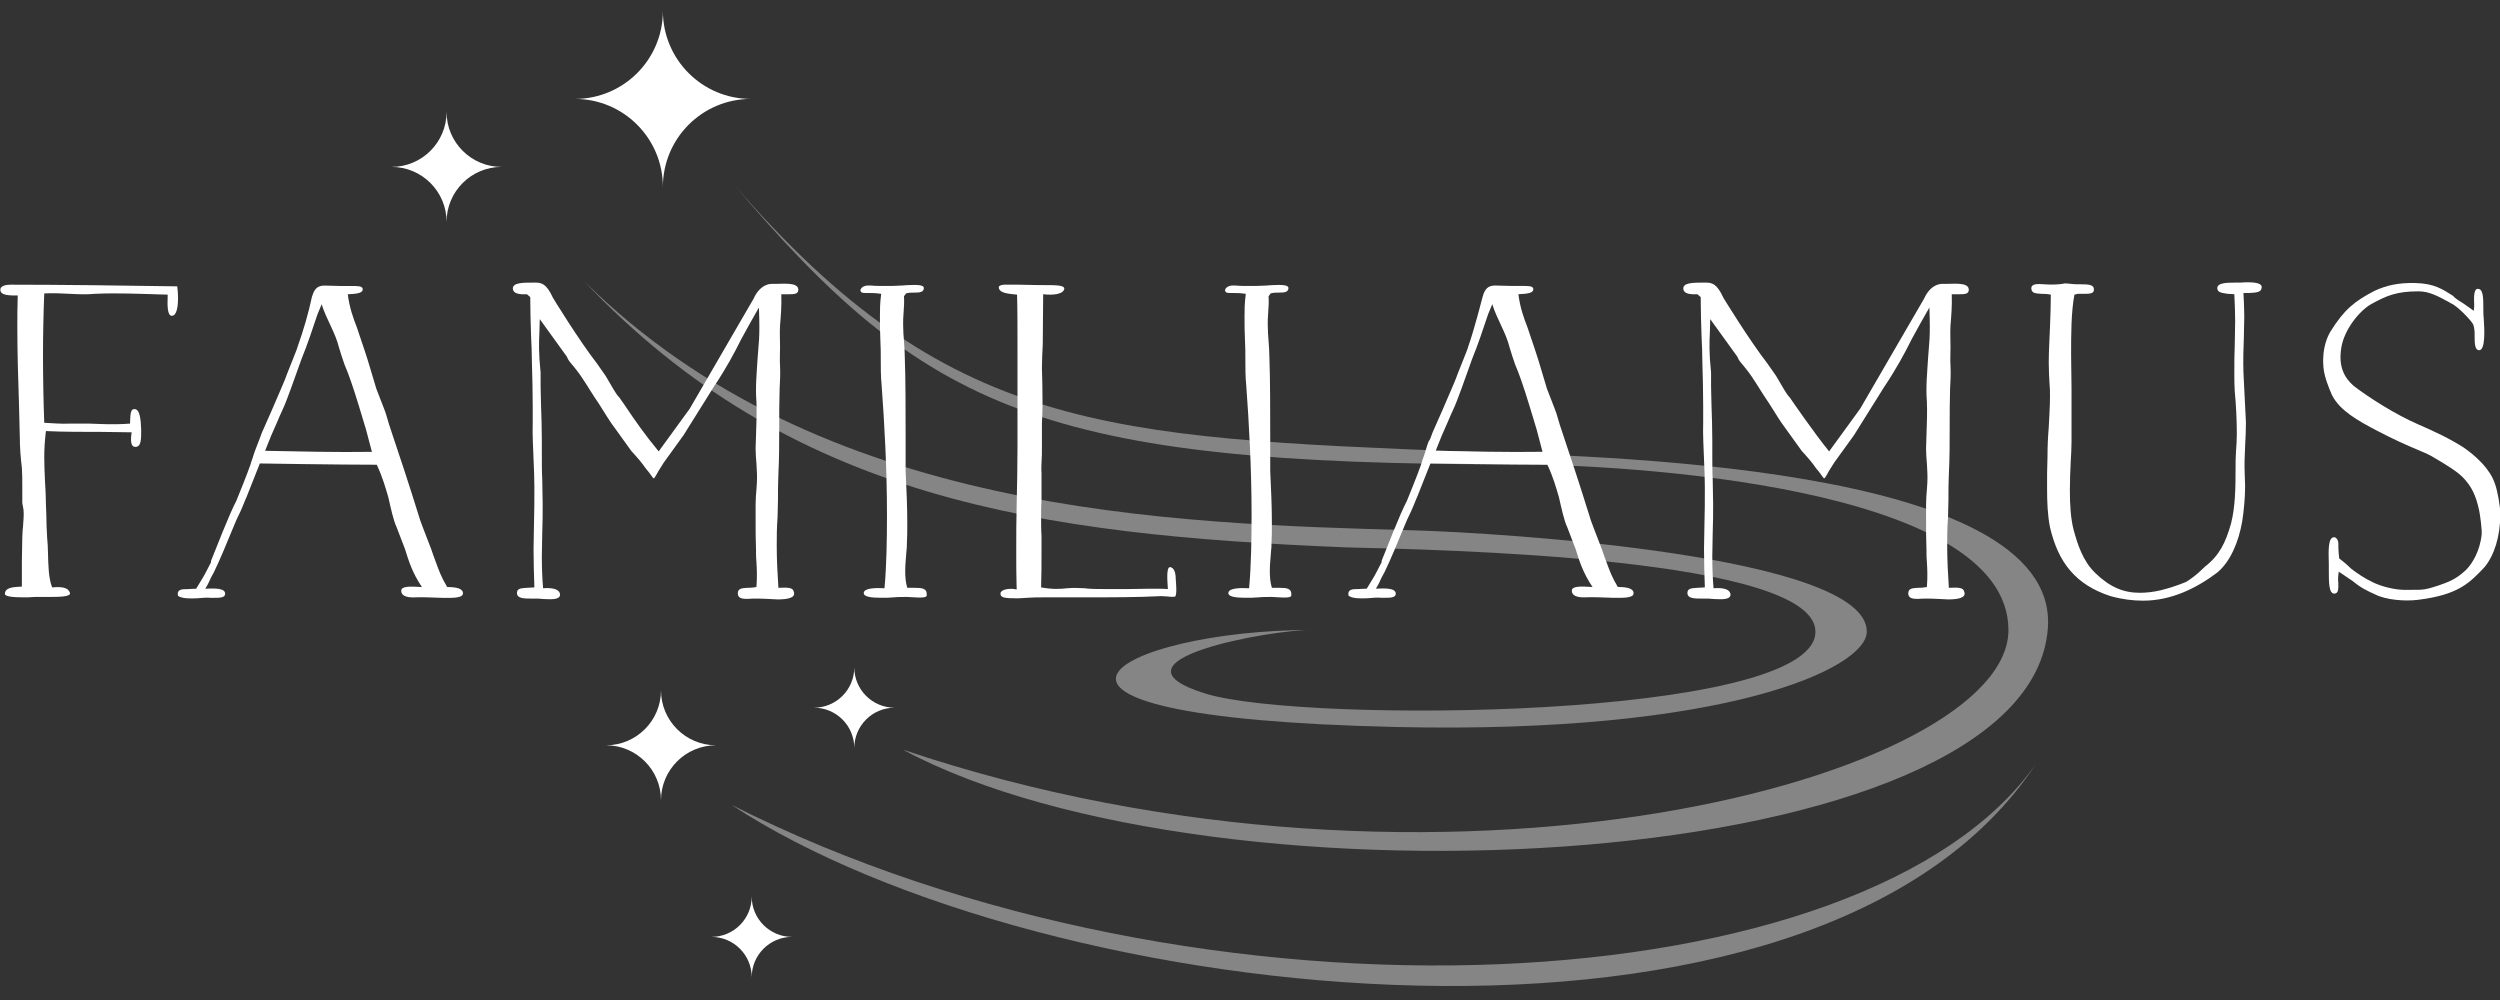
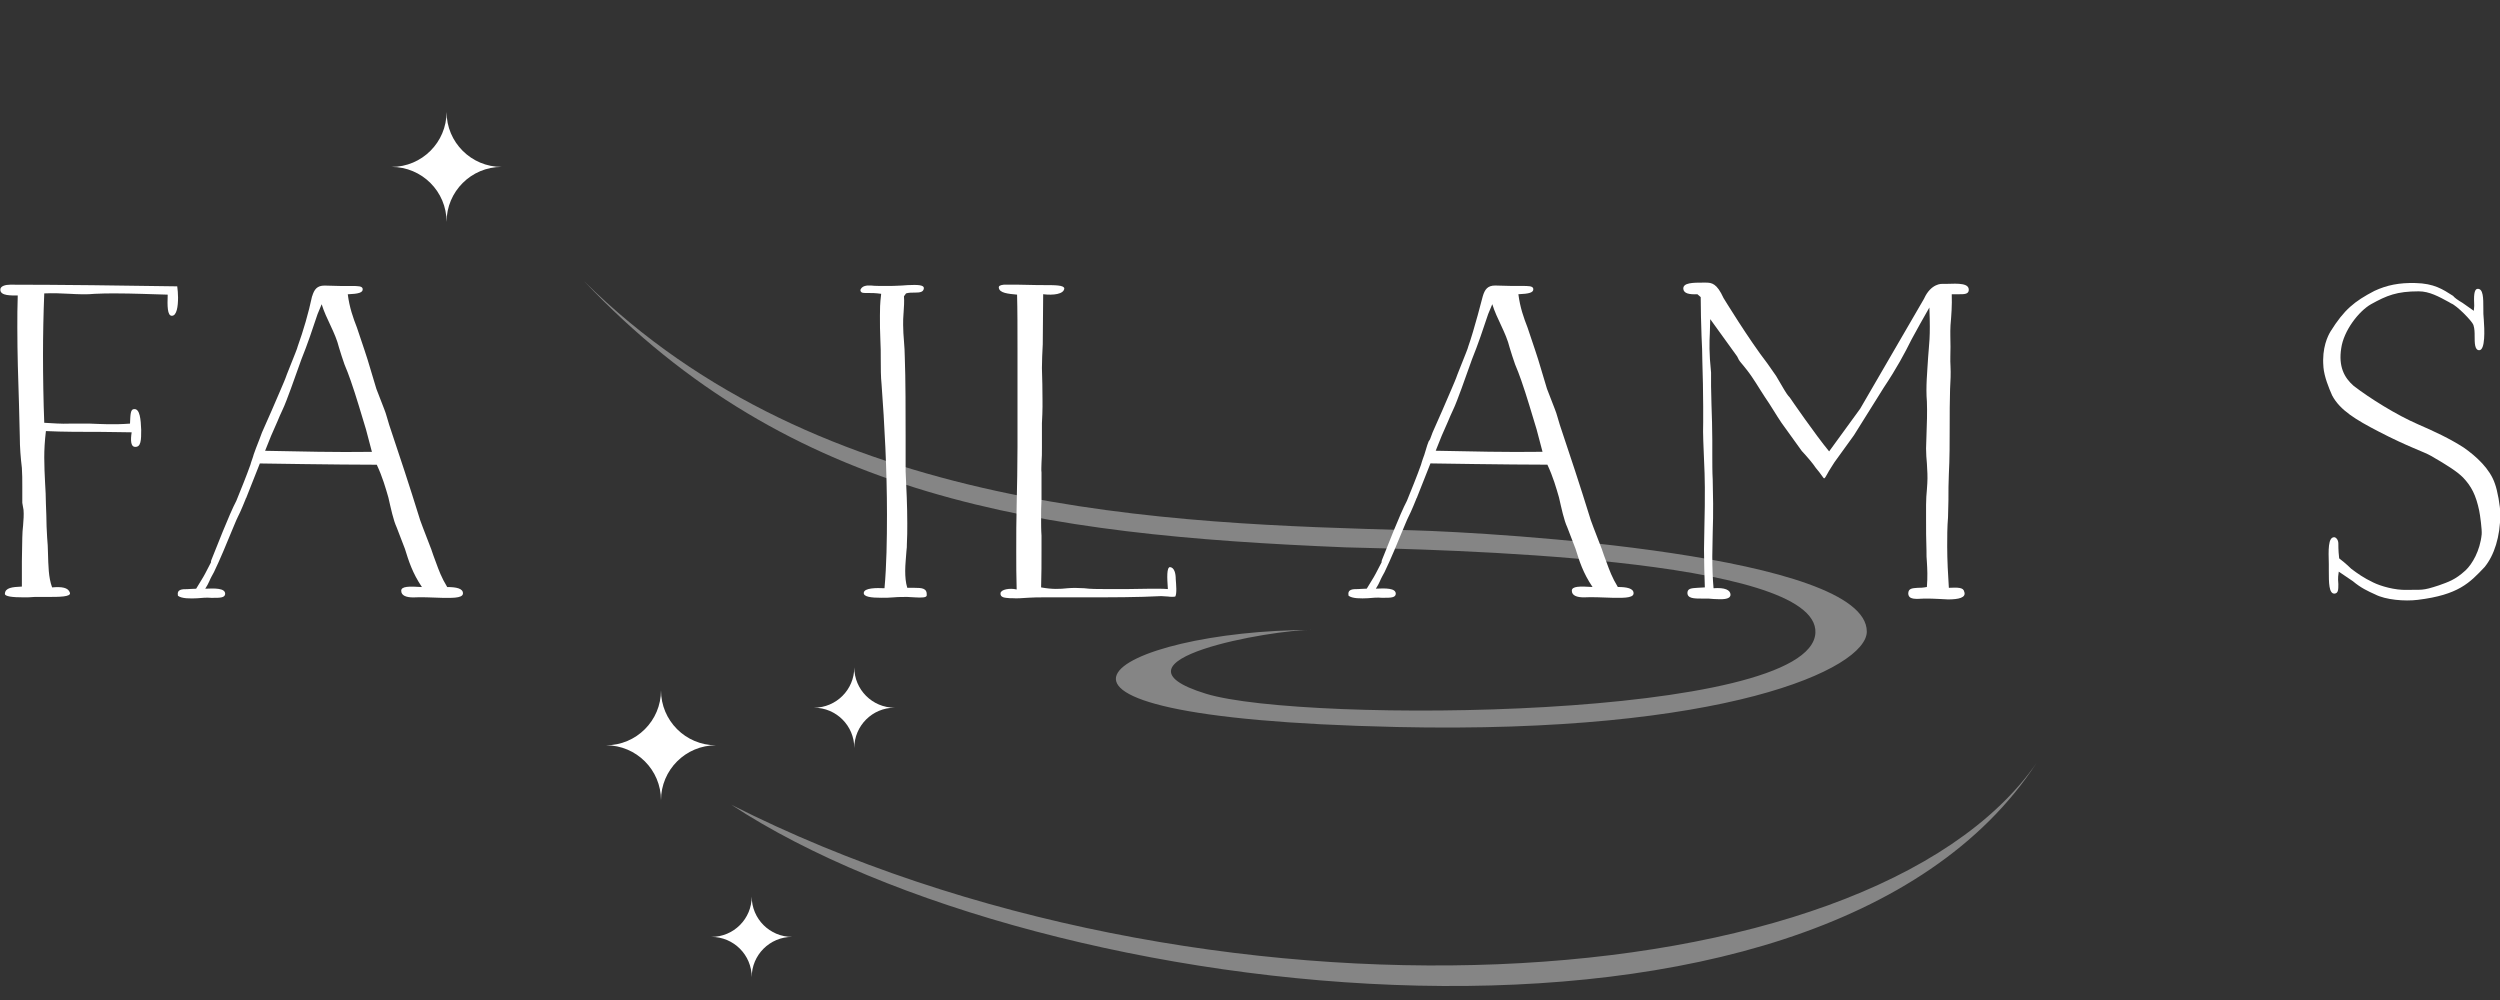
<svg xmlns="http://www.w3.org/2000/svg" id="a" width="500" height="200" viewBox="0 0 500 200">
  <rect x="0" y="0" width="500" height="200" fill="#333333" stroke="none" />
  <defs>
    <style>.b,.c{fill:#fff;}.c{opacity:.4;}</style>
  </defs>
-   <path class="b" d="M150.174,19.784c-9.716,0-17.595,7.879-17.595,17.595,0-9.717-7.879-17.595-17.595-17.595,9.717,0,17.595-7.879,17.595-17.595,0,9.716,7.879,17.595,17.595,17.595Z" />
  <path class="b" d="M100.311,33.382c-6.073,0-10.997,4.924-10.997,10.997,0-6.073-4.924-10.997-10.997-10.997,6.073,0,10.997-4.924,10.997-10.997,0,6.073,4.924,10.997,10.997,10.997Z" />
  <path class="b" d="M143.196,149.056c-6.073,0-10.997,4.924-10.997,10.997,0-6.073-4.924-10.997-10.997-10.997,6.073,0,10.997-4.924,10.997-10.997,0,6.073,4.924,10.997,10.997,10.997Z" />
  <path class="b" d="M178.922,141.54c-4.453,0-8.065,3.611-8.065,8.065,0-4.453-3.611-8.065-8.065-8.065,4.453,0,8.065-3.611,8.065-8.065,0,4.453,3.611,8.065,8.065,8.065Z" />
  <path class="b" d="M158.408,187.379c-4.453,0-8.065,3.611-8.065,8.065,0-4.453-3.611-8.065-8.065-8.065,4.453,0,8.065-3.611,8.065-8.065,0,4.453,3.611,8.065,8.065,8.065Z" />
-   <path class="c" d="M146.607,36.7c42.934,49.717,74.737,50.747,146.856,53.649,23.284,.937,118.431,2.063,116.113,35.22-3.466,49.558-166.516,58.034-228.979,24.369,107.909,36.38,221.091,5.373,221.091-23.917,0-29.134-77.918-33.144-98.87-33.144-94.014,0-117.765-10.674-156.209-56.177Z" />
  <path class="c" d="M116.784,56.205c47.221,46.783,117.095,48.468,165.832,49.857,17.01,.485,90.745,4.94,90.745,20.255,0,7.416-28.506,20.551-94.022,19.085-87.833-1.966-55.858-19.412-16.943-19.412-7.874-.109-42.966,6.084-21.174,12.765,19.512,5.981,120.961,5.142,121.858-12.179,.787-15.192-75.756-16.647-93.951-17.104-61.337-2.508-111.015-9.573-152.344-53.267Z" />
  <path class="c" d="M407.299,152.612c-43.637,66.783-199.066,49.15-261.035,8.338,94.338,47.732,227.435,40.114,261.035-8.338Z" />
  <g>
    <path class="b" d="M35.446,57.272c.083,.663,.164,1.409,.164,2.239,0,1.742-.247,3.648-1.242,3.648-.911,0-.911-1.99-.828-4.229-3.15-.083-7.125-.249-10.439-.249-1.327,0-2.817,0-4.144,.083-1.491,.166-3.563,.083-4.97,0-1.574-.083-3.397-.165-5.136-.083-.166,4.064-.249,8.459-.249,12.275,0,4.312,.083,9.371,.249,13.601,1.657,.083,3.314,.248,5.22,.166h3.893c2.238,.082,4.723,.248,8.037,0,.083-1.825,.083-2.903,.828-2.903,1.161-.083,1.327,2.073,1.41,4.147,0,1.99,0,3.566-1.327,3.4-.745-.083-.828-1.327-.579-2.902-1.574,0-4.142-.083-5.965-.083-3.563,0-7.954,0-11.187-.166-.247,2.073-.33,3.732-.33,5.308,0,1.658,.083,3.401,.166,5.059,.081,1.41,.164,2.737,.164,4.146,0,.747,.083,1.493,.083,2.239,0,1.576,.083,3.068,.166,4.562,.083,.995,.166,2.073,.166,3.068,.083,2.488,.083,4.893,.828,6.883,1.906-.165,3.231,0,3.563,1.079,.249,.829-2.155,.829-4.557,.829h-2.485c-1.161,.083-1.244,.083-2.238,.083-2.153,0-3.81-.166-3.727-.746,.083-1.162,1.408-1.327,3.397-1.41v-5.059c0-1.575,.083-3.152,.083-4.727,0-.829,.083-1.658,.164-2.488,.083-1.079,.166-2.074,.083-3.068,0-.166-.164-.747-.247-1.41v-3.318c0-1.244,0-2.488-.083-3.649-.249-2.073-.415-4.146-.415-6.219l-.166-6.635c-.164-5.059-.33-10.036-.33-15.177,0-1.908,0-4.478,.083-6.469-1.327,0-3.397,.083-3.48-1.078-.083-.829,1.075-1.079,1.987-1.079,9.281,0,23.199,.166,33.391,.333Z" />
-     <path class="b" d="M105.387,58.847c-1.659,.083-2.734-.166-2.817-1.078-.083-1.245,1.989-1.245,3.976-1.245h.498c1.242,0,2.236,.166,3.563,3.068,0,0,5.053,8.294,8.782,13.104l1.74,2.488,1.657,2.82c.249,.415,.662,1.078,1.078,1.492,.33,.498,.995,1.41,.995,1.41,2.153,3.235,4.142,6.055,6.876,9.372l6.214-8.542,12.758-21.977c1.41-3.152,3.646-2.985,3.646-2.985h.828c2.404-.083,4.64-.166,4.474,1.327-.083,.746-.995,.746-1.823,.746h-1.574c.083,2.239-.083,4.312-.249,6.22-.083,1.41,0,2.985,0,4.312,0,1.079-.083,2.82,0,3.816,.083,1.575,0,2.985-.083,4.561-.083,2.489-.083,4.976-.083,7.547,0,3.152,0,6.386-.164,9.538-.083,1.658-.083,3.4-.083,5.141,0,.995-.083,2.571-.083,3.483-.166,1.991-.166,3.981-.166,5.805,0,2.654,.166,5.805,.332,8.293,1.823-.083,2.898-.083,3.064,.747,.498,1.244-1.158,1.575-3.231,1.575-.662,0-.911-.083-1.574-.083-.995-.083-2.404-.083-3.233-.083-1.657,.083-3.064,.249-3.147-.994,0-1.079,.828-1.079,1.906-1.162,.413,0,.995,0,1.823-.165,.164-2.156,.083-3.566,0-4.976-.083-.746-.083-1.41-.083-2.322-.083-2.073-.083-4.312-.083-6.468v-2.654c0-1.162,.083-2.156,.166-3.068,0-.415,.083-.829,.083-1.244,.081-1.327,0-2.572-.083-3.981-.083-.912-.166-1.908-.166-2.986,0-.663,.083-1.99,.083-2.654,.083-2.073,.166-4.727,.083-6.718-.249-2.985,.083-5.971,.247-8.873,.166-2.654,.498-3.732,.249-9.952-.911,1.576-2.817,4.976-3.563,6.386-1.408,2.819-2.9,5.639-5.552,9.62l-5.965,9.537-3.893,5.391-.581,.912c-.745,1.079-1.242,2.322-1.491,2.322-.166,0-.579-.829-1.657-2.074-.662-.994-1.74-2.238-2.817-3.4l-4.059-5.639c-1.078-1.576-2.155-3.483-3.316-5.141-1.158-1.743-2.319-3.816-3.646-5.474l-.662-.829c-.33-.415-.662-.747-.911-1.162l-.33-.663-5.386-7.464c0,.415-.083,2.239-.083,2.902-.083,1.659-.166,3.816,.247,7.796v2.736c0,1.162,.083,2.322,.083,3.566,.083,2.489,.166,4.893,.166,7.215v2.985c0,1.41,0,3.483,.083,4.893,0,1.659,.083,3.235,.083,4.81,0,1.908,0,3.899-.083,5.805,0,1.576-.083,3.152-.083,4.728,0,2.321,.083,4.477,.249,6.385,2.236-.166,3.397,.331,3.397,1.327-.083,.995-1.74,.912-3.397,.829-.332,0-.662-.083-.995-.083h-1.244c-1.657,0-3.064,0-2.981-1.244,.083-.829,.911-.829,1.989-.912,.247,0,1.242-.083,1.491-.083-.083-2.404-.166-5.308-.166-7.629,0-1.162,.083-3.649,.083-4.81,.083-2.572,.083-5.059,.083-7.547,0-1.742-.083-3.899-.166-5.64-.083-2.488-.249-4.892-.166-7.381v-3.235c0-2.736-.083-6.22-.166-8.874,0-1.492-.081-3.648-.164-5.141-.083-2.654-.166-5.225-.166-7.795l-.662-.581Z" />
    <path class="b" d="M180.793,59.261c.083,.995,0,2.156-.083,3.4v-.082c-.083,.829-.083,1.742-.083,2.404,0,1.162,.083,2.156,.166,3.235,.083,1.078,.166,2.239,.166,3.235,.166,4.229,.166,11.278,.166,16.005v6.801c.166,3.483,.332,6.966,.332,10.367,0,1.409,0,2.902-.083,4.229,0,.331,0,.829-.083,1.327-.083,1.327-.249,2.737-.249,3.981,0,1.161,.083,2.322,.415,3.4h1.408c1.574,0,2.568,.083,2.485,1.493,0,.498-1.078,.498-2.402,.415-.498,0-.995-.083-1.491-.083-.664,0-1.906,0-2.734,.083-.911,.083-1.493,.083-2.487,.083-1.904,0-3.563-.166-3.48-.995,.083-.995,2.568-.995,4.144-.912,.413-4.478,.496-9.786,.496-14.761,0-8.874-.496-18.162-1.078-25.959-.164-1.575-.164-3.4-.164-4.976,0-1.244,0-2.736-.083-4.063-.083-1.576-.083-3.152-.083-4.728,0-1.244,0-2.404,.247-4.395-1.158-.165-1.904-.165-2.568-.165-.828,0-1.491,.082-1.574-.498-.083-.166,.249-.747,.911-.912,.166,0,.249-.083,.415-.083h.828c.662,.083,1.657,.083,2.734,.083,1.242,0,2.153,0,3.397-.083,.413,0,.745-.083,1.158-.083,1.906-.083,3.316-.083,3.233,.664-.083,.746-.828,.829-1.74,.829-.581,0-1.327,0-1.823,.165l-.415,.581Z" />
    <path class="b" d="M208.551,68.881c-.083,1.659-.166,3.152-.166,4.728,0,1.078,.083,2.073,.083,3.234,0,1.991,.083,3.981,0,5.972,0,.663-.083,1.244-.083,1.825v4.893c0,.912,0,2.073-.083,2.985,0,.581-.081,1.493,0,1.99v5.391c-.081,1.244-.081,2.489-.081,3.649,0,1.079,0,2.571,.081,3.566v2.902c0,2.322,0,5.142-.081,7.464,2.319,.416,3.727,.333,5.303,.166,.992-.083,1.987-.083,3.314,0,1.242,.166,2.734,.166,4.225,.166h4.474c2.568,0,5.799-.166,8.037,0-.166-2.322-.249-4.312,.413-4.395,.911,.083,1.161,1.327,1.161,2.404,.083,1.162,.249,2.82-.083,3.483-.33,.083-.911,.083-1.491,0-.415,0-.995-.082-1.327-.082-4.638,.248-10.024,.248-15.326,.248h-7.871c-1.161,0-2.404,0-3.563,.083h.083c-1.41,.083-1.989,.165-3.233,.083h-.413c-.911-.083-1.906-.083-1.823-.995,.083-.746,1.823-1.079,3.231-.746-.083-2.322-.083-5.308-.083-7.63,0-3.152,0-6.22,.083-9.288,.083-3.816,.166-7.713,.166-11.528v-19.821c0-3.816,0-7.713-.083-10.698-1.823-.166-3.48-.331-3.646-1.327-.083-.415,.249-.581,.995-.664h2.9c1.574,0,2.402,.083,4.059,.083h.911c2.402,0,4.142,0,4.225,.664-.083,1.161-2.236,1.409-4.225,1.161l-.083,10.034Z" />
-     <path class="b" d="M253.713,59.261c.083,.995,0,2.156-.083,3.4v-.082c-.083,.829-.083,1.742-.083,2.404,0,1.162,.083,2.156,.166,3.235,.083,1.078,.166,2.239,.166,3.235,.166,4.229,.166,11.278,.166,16.005v6.801c.166,3.483,.332,6.966,.332,10.367,0,1.409,0,2.902-.083,4.229,0,.331,0,.829-.083,1.327-.083,1.327-.249,2.737-.249,3.981,0,1.161,.083,2.322,.415,3.4h1.408c1.574,0,2.568,.083,2.485,1.493,0,.498-1.078,.498-2.402,.415-.498,0-.995-.083-1.491-.083-.664,0-1.906,0-2.734,.083-.911,.083-1.493,.083-2.487,.083-1.904,0-3.563-.166-3.48-.995,.083-.995,2.568-.995,4.144-.912,.413-4.478,.496-9.786,.496-14.761,0-8.874-.496-18.162-1.078-25.959-.164-1.575-.164-3.4-.164-4.976,0-1.244,0-2.736-.083-4.063-.083-1.576-.083-3.152-.083-4.728,0-1.244,0-2.404,.247-4.395-1.158-.165-1.904-.165-2.568-.165-.828,0-1.491,.082-1.574-.498-.083-.166,.249-.747,.911-.912,.166,0,.249-.083,.415-.083h.828c.662,.083,1.657,.083,2.734,.083,1.242,0,2.153,0,3.397-.083,.413,0,.745-.083,1.158-.083,1.906-.083,3.316-.083,3.233,.664-.083,.746-.828,.829-1.74,.829-.581,0-1.327,0-1.823,.165l-.415,.581Z" />
    <path class="b" d="M296.551,59.261c.415-1.41,.995-2.156,2.485-2.156,.995,0,2.155,.083,3.233,.083h2.07c1.41,0,2.238,0,2.321,.581,.083,.746-.828,.994-2.983,1.078,.332,2.654,1.078,4.727,1.823,6.635,1.161,3.483,1.989,5.805,2.651,8.128l1.244,4.146,1.574,4.064c.413,.995,.662,2.156,.995,3.152,1.987,5.889,4.142,12.44,5.965,18.329,0,.248,1.325,3.648,2.319,6.219,.166,.333,.166,.581,1.078,2.986,.579,1.575,1.078,2.985,2.238,4.893,1.74,0,3.231,.248,3.147,1.327-.083,.994-2.651,.829-4.225,.829-2.155-.083-4.225-.166-5.718-.083-1.325,0-2.402-.331-2.402-1.327,0-.912,1.574-.912,4.142-.746-1.906-2.82-2.651-5.226-3.397-7.63-.579-1.41-1.078-2.903-1.657-4.312-.662-1.41-1.161-3.816-1.657-5.972-.579-1.99-1.161-4.064-2.319-6.551-7.79,0-23.388-.255-23.388-.255,0,0-1.634,4.152-2.629,6.641-.083,.331-.166,.248-.249,.58,0,0-.995,2.489-1.491,3.401-.415,.829-.745,1.742-1.078,2.488-1.161,2.82-2.485,6.054-3.729,8.624l-.496,.912c-.332,.581-.498,1.245-1.244,2.406,1.823-.083,4.061-.166,3.978,1.079-.083,.746-1.078,.746-2.402,.746h-.415c-.828-.083-1.823,0-2.734,.083h.083c-1.574,.082-3.231,.082-3.976-.498-.249-1.327,.828-1.327,1.904-1.327,.581,0,.911-.083,1.74-.083,.498-.829,.995-1.658,1.41-2.322,.496-.829,1.078-2.073,1.574-2.985,0,0-.083-.083,.083-.498,.911-2.239,3.563-9.122,4.97-11.776,.911-2.239,1.989-4.893,2.817-7.215,.166-.663,.662-1.991,.662-1.991,1.078-3.648,.828-2.404,1.161-3.151l.496-1.327,1.906-4.313,1.823-4.229c.415-.995,.911-2.073,1.244-3.068,1.74-4.395,2.072-5.142,2.153-5.557,1.161-3.234,2.9-10.034,2.9-10.034Zm1.906,1.576l-.828,1.99c-.995,2.985-1.989,5.972-3.231,9.04-2.072,5.804-2.487,6.966-2.983,8.21-.579,1.576-1.161,2.571-1.823,4.23-.911,1.99-1.622,3.685-2.45,5.842,7.015,.14,14.171,.316,21.362,.211l-1.181-4.477c-.911-2.985-1.989-6.718-3.067-9.786-.33-.995-.828-2.239-1.242-3.235-.415-1.161-.745-2.239-1.078-3.317-.745-3.068-2.568-5.722-3.48-8.708Z" />
    <path class="b" d="M339.478,58.847c-1.659,.083-2.734-.166-2.817-1.078-.083-1.245,1.989-1.245,3.976-1.245h.498c1.242,0,2.236,.166,3.563,3.068,0,0,5.053,8.294,8.782,13.104l1.74,2.488,1.657,2.82c.249,.415,.662,1.078,1.078,1.492,.33,.498,5.136,7.465,7.871,10.782l6.214-8.542,12.758-21.977c1.41-3.152,3.646-2.985,3.646-2.985h.828c2.404-.083,4.64-.166,4.474,1.327-.083,.746-.995,.746-1.823,.746h-1.574c.083,2.239-.083,4.312-.249,6.22-.083,1.41,0,2.985,0,4.312,0,1.079-.083,2.82,0,3.816,.083,1.575,0,2.985-.083,4.561-.081,2.489-.081,4.976-.081,7.547,0,3.152,0,6.386-.166,9.538-.083,1.658-.083,3.4-.083,5.141,0,.995-.083,2.571-.083,3.483-.166,1.991-.166,3.981-.166,5.805,0,2.654,.166,5.805,.332,8.293,1.823-.083,2.898-.083,3.064,.747,.498,1.244-1.158,1.575-3.231,1.575-.662,0-.911-.083-1.574-.083-.995-.083-2.404-.083-3.233-.083-1.657,.083-3.064,.249-3.147-.994,0-1.079,.828-1.079,1.906-1.162,.413,0,.995,0,1.823-.165,.164-2.156,.083-3.566,0-4.976-.083-.746-.083-1.41-.083-2.322-.083-2.073-.083-4.312-.083-6.468v-2.654c0-1.162,.083-2.156,.166-3.068,0-.415,.083-.829,.083-1.244,.081-1.327,0-2.572-.083-3.981-.083-.912-.166-1.908-.166-2.986,0-.663,.083-1.99,.083-2.654,.083-2.073,.166-4.727,.083-6.718-.249-2.985,.083-5.971,.247-8.873,.166-2.654,.498-3.732,.249-9.952-.911,1.576-2.817,4.976-3.563,6.386-1.408,2.819-2.9,5.639-5.552,9.62l-5.965,9.537-3.893,5.391-.581,.912c-.745,1.079-1.242,2.322-1.491,2.322-.166,0-.579-.829-1.657-2.074-.662-.994-1.74-2.238-2.817-3.4l-4.059-5.639c-1.078-1.576-2.155-3.483-3.316-5.141-1.158-1.743-2.319-3.816-3.646-5.474l-.662-.829c-.33-.415-.662-.747-.911-1.162l-.33-.663-5.386-7.464c0,.415-.083,2.239-.083,2.902-.083,1.659-.166,3.816,.249,7.796v2.736c0,1.162,.081,2.322,.081,3.566,.083,2.489,.166,4.893,.166,7.215v2.985c0,1.41,0,3.483,.083,4.893,0,1.659,.083,3.235,.083,4.81,0,1.908,0,3.899-.083,5.805,0,1.576-.083,3.152-.083,4.728,0,2.321,.083,4.477,.249,6.385,2.236-.166,3.397,.331,3.397,1.327-.083,.995-1.74,.912-3.397,.829-.332,0-.662-.083-.995-.083h-1.244c-1.657,0-3.064,0-2.981-1.244,.083-.829,.911-.829,1.989-.912,.247,0,1.242-.083,1.491-.083-.083-2.404-.166-5.308-.166-7.629,0-1.162,.083-3.649,.083-4.81,.083-2.572,.083-5.059,.083-7.547,0-1.742-.083-3.899-.166-5.64-.083-2.488-.249-4.892-.166-7.381v-3.235c0-2.736-.083-6.22-.166-8.874,0-1.492-.081-3.648-.164-5.141-.083-2.654-.166-5.225-.166-7.795l-.662-.581Z" />
-     <path class="b" d="M414.884,58.93c-.662,3.566-.662,7.878-.662,12.025,0,2.239,.083,4.478,.083,6.717v10.698c0,1.245-.083,2.654-.166,4.064-.083,1.825-.166,3.649-.166,5.557,0,2.985,.166,5.722,.745,7.962,.831,3.068,1.906,6.302,4.31,8.624h0c2.981,2.902,5.716,3.981,8.946,3.981,1.327,0,2.734-.166,4.144-.498,1.657-.415,3.48-.995,5.053-1.658,.745-.415,1.823-1.244,2.485-1.825l1.327-1.244c2.898-2.239,4.142-4.81,5.22-8.626,.828-3.234,.911-6.883,.911-11.113,0-1.161,0-2.238,.083-3.317,.083-1.161,.166-2.239,.166-3.4,0-2.986-.166-6.055-.415-8.626v.083c-.083-1.244-.083-2.654-.083-3.898,0-1.825,0-3.566,.083-5.391,0-1.575,.083-3.235,.083-4.81,0-1.576-.083-3.732-.166-5.391-.249,0-.995-.083-1.325-.083-1.078-.165-1.989-.248-2.072-.994-.166-1.162,1.657-1.245,3.48-1.245h1.078c2.153-.165,4.474-.083,4.308,.995-.083,.995-1.161,.995-2.485,1.079h-1.161c.083,1.492,.166,3.317,.166,4.727,0,.995-.083,3.068-.083,4.064-.083,2.321-.166,4.644-.083,7.132l.496,9.951c0,1.576-.081,3.235-.164,4.81-.083,1.825-.166,3.566-.083,5.391,0,.829,.083,1.658,.083,2.571,0,2.322-.249,4.893-.581,7.049-.745,4.23-2.402,8.045-4.97,10.201-4.059,3.068-9.114,5.639-14.83,5.639-2.072,0-4.144-.248-6.546-.911-6.876-2.239-10.439-6.635-12.096-13.767-.498-2.489-.581-5.225-.581-7.713v-2.902c0-1.162,.083-2.406,.083-3.566,0-1.908,.083-3.816,.249-5.805,.083-1.908,.249-4.064,.249-6.137,0-.912,0-1.659-.083-2.489v.083c-.083-1.492-.166-2.902-.166-4.395,0-2.239,.166-4.976,.249-7.132,.083-2.073,.166-4.478,.166-6.468-.828-.166-1.41-.166-1.906-.166-1.078-.083-1.906-.083-1.989-.994-.083-1.079,1.161-.995,2.651-.912h-.083c1.161,.082,2.485,.082,3.646-.083,.496-.166,.911-.083,1.74,0,.579,.083,1.491,.083,1.989,.083,1.491,0,2.568,.082,2.568,.994,.083,.912-.911,.912-2.072,.912h-1.158l-.664,.166Z" />
    <path class="b" d="M494.844,61.169c-.083-1.825-.083-3.318,.662-3.4,1.161-.083,1.161,1.907,1.161,3.814,0,.912,0,1.575,.083,2.239v-.083c.166,2.239,.33,6.303-.911,6.303-.911,0-.911-1.493-.911-2.82,0-.663,0-1.492-.249-2.239-.249-.746-3.314-3.898-4.474-4.312l-.413-.248c-1.989-1.079-3.895-2.157-6.048-2.157-4.393,0-6.38,.829-9.53,2.572-2.485,1.409-5.469,5.308-5.965,8.791-.579,3.648,.579,5.887,2.485,7.547,3.233,2.488,8.535,5.804,12.926,7.712,3.064,1.327,6.295,2.82,9.112,4.645,2.485,1.742,5.22,4.229,6.214,7.214,.498,1.327,1.078,4.478,1.078,6.055,0,4.561-1.244,8.293-3.147,10.615-2.983,3.152-5.222,5.556-13.34,6.551-2.651,.331-6.463,0-8.535-1.079-1.491-.663-2.898-1.327-4.474-2.654l-2.815-1.907c-.249,1.575-.083,1.907-.083,2.488,0,1.079,0,1.825-.745,1.908-1.161,.083-1.161-2.239-1.161-4.562v-1.327c-.083-2.82-.166-5.391,1.078-5.391,.33,0,.828,.498,.828,1.244,0,1.41,.083,2.322,.166,2.986,1.325,.994,2.402,2.073,2.402,2.073,1.325,.995,2.485,1.825,4.391,2.737,1.491,.746,4.391,1.575,6.71,1.492,3.067-.082,2.983,.249,6.463-.912,1.823-.663,3.231-1.078,5.303-2.985,1.325-1.244,2.9-3.898,3.231-7.215,.083-.911-.33-3.98-.496-4.727-.662-3.152-1.574-4.893-3.233-6.635-1.158-1.161-3.064-2.404-6.378-4.312-1.41-.829-4.64-1.825-10.522-4.893-4.474-2.322-7.707-4.229-9.281-7.215-.662-1.492-1.574-3.731-1.74-5.639v-.083c-.332-3.814,.911-6.22,1.408-7.049,2.734-4.395,4.806-6.054,8.784-8.127,2.485-1.162,4.97-1.659,8.201-1.576,3.729,.083,5.469,1.244,7.541,2.571,.247,.333,.911,.829,1.906,1.41l2.236,1.576,.083-.995Z" />
    <path class="b" d="M62.429,59.272c.415-1.41,.995-2.156,2.485-2.156,.995,0,2.155,.083,3.233,.083h2.07c1.41,0,2.238,0,2.321,.581,.083,.746-.828,.994-2.983,1.078,.332,2.654,1.078,4.727,1.823,6.635,1.161,3.483,1.989,5.805,2.651,8.128l1.244,4.146,1.574,4.064c.413,.995,.662,2.156,.995,3.152,1.987,5.889,4.142,12.44,5.965,18.329,0,.248,1.325,3.648,2.319,6.219,.166,.333,.166,.581,1.078,2.986,.579,1.575,1.078,2.985,2.238,4.893,1.74,0,3.231,.248,3.147,1.327-.083,.994-2.651,.829-4.225,.829-2.155-.083-4.225-.166-5.718-.083-1.325,0-2.402-.331-2.402-1.327,0-.912,1.574-.912,4.142-.746-1.906-2.82-2.651-5.226-3.397-7.63-.579-1.41-1.078-2.903-1.657-4.312-.662-1.41-1.161-3.816-1.657-5.972-.579-1.99-1.161-4.064-2.319-6.551-7.79,0-23.388-.255-23.388-.255,0,0-1.634,4.152-2.629,6.641-.083,.331-.166,.248-.249,.58,0,0-.995,2.489-1.491,3.401-.415,.829-.745,1.742-1.078,2.488-1.161,2.82-2.485,6.054-3.729,8.624l-.496,.912c-.332,.581-.498,1.245-1.244,2.406,1.823-.083,4.061-.166,3.978,1.079-.083,.746-1.078,.746-2.402,.746h-.415c-.828-.083-1.823,0-2.734,.083h.083c-1.574,.082-3.231,.082-3.976-.498-.249-1.327,.828-1.327,1.904-1.327,.581,0,.911-.083,1.74-.083,.498-.829,.995-1.658,1.41-2.322,.496-.829,1.078-2.073,1.574-2.985,0,0-.083-.083,.083-.498,.911-2.239,3.563-9.122,4.97-11.776,.911-2.239,1.989-4.893,2.817-7.215,.166-.663,.498-1.41,.662-2.073,0,0,.828-2.322,1.161-3.068l.496-1.327,1.906-4.313,1.823-4.229c.415-.995,.911-2.073,1.244-3.068,1.74-4.395,2.072-5.142,2.153-5.557,1.161-3.234,2.155-6.635,2.9-10.118v.083Zm1.906,1.576l-.828,1.99c-.995,2.985-1.989,5.972-3.231,9.04-2.072,5.804-2.487,6.966-2.983,8.21-.579,1.576-1.161,2.571-1.823,4.23-.911,1.99-1.622,3.685-2.45,5.842,7.015,.14,14.171,.316,21.362,.211l-1.181-4.477c-.911-2.985-1.989-6.718-3.067-9.786-.33-.995-.828-2.239-1.242-3.235-.415-1.161-.745-2.239-1.078-3.317-.745-3.068-2.568-5.722-3.48-8.708Z" />
  </g>
</svg>